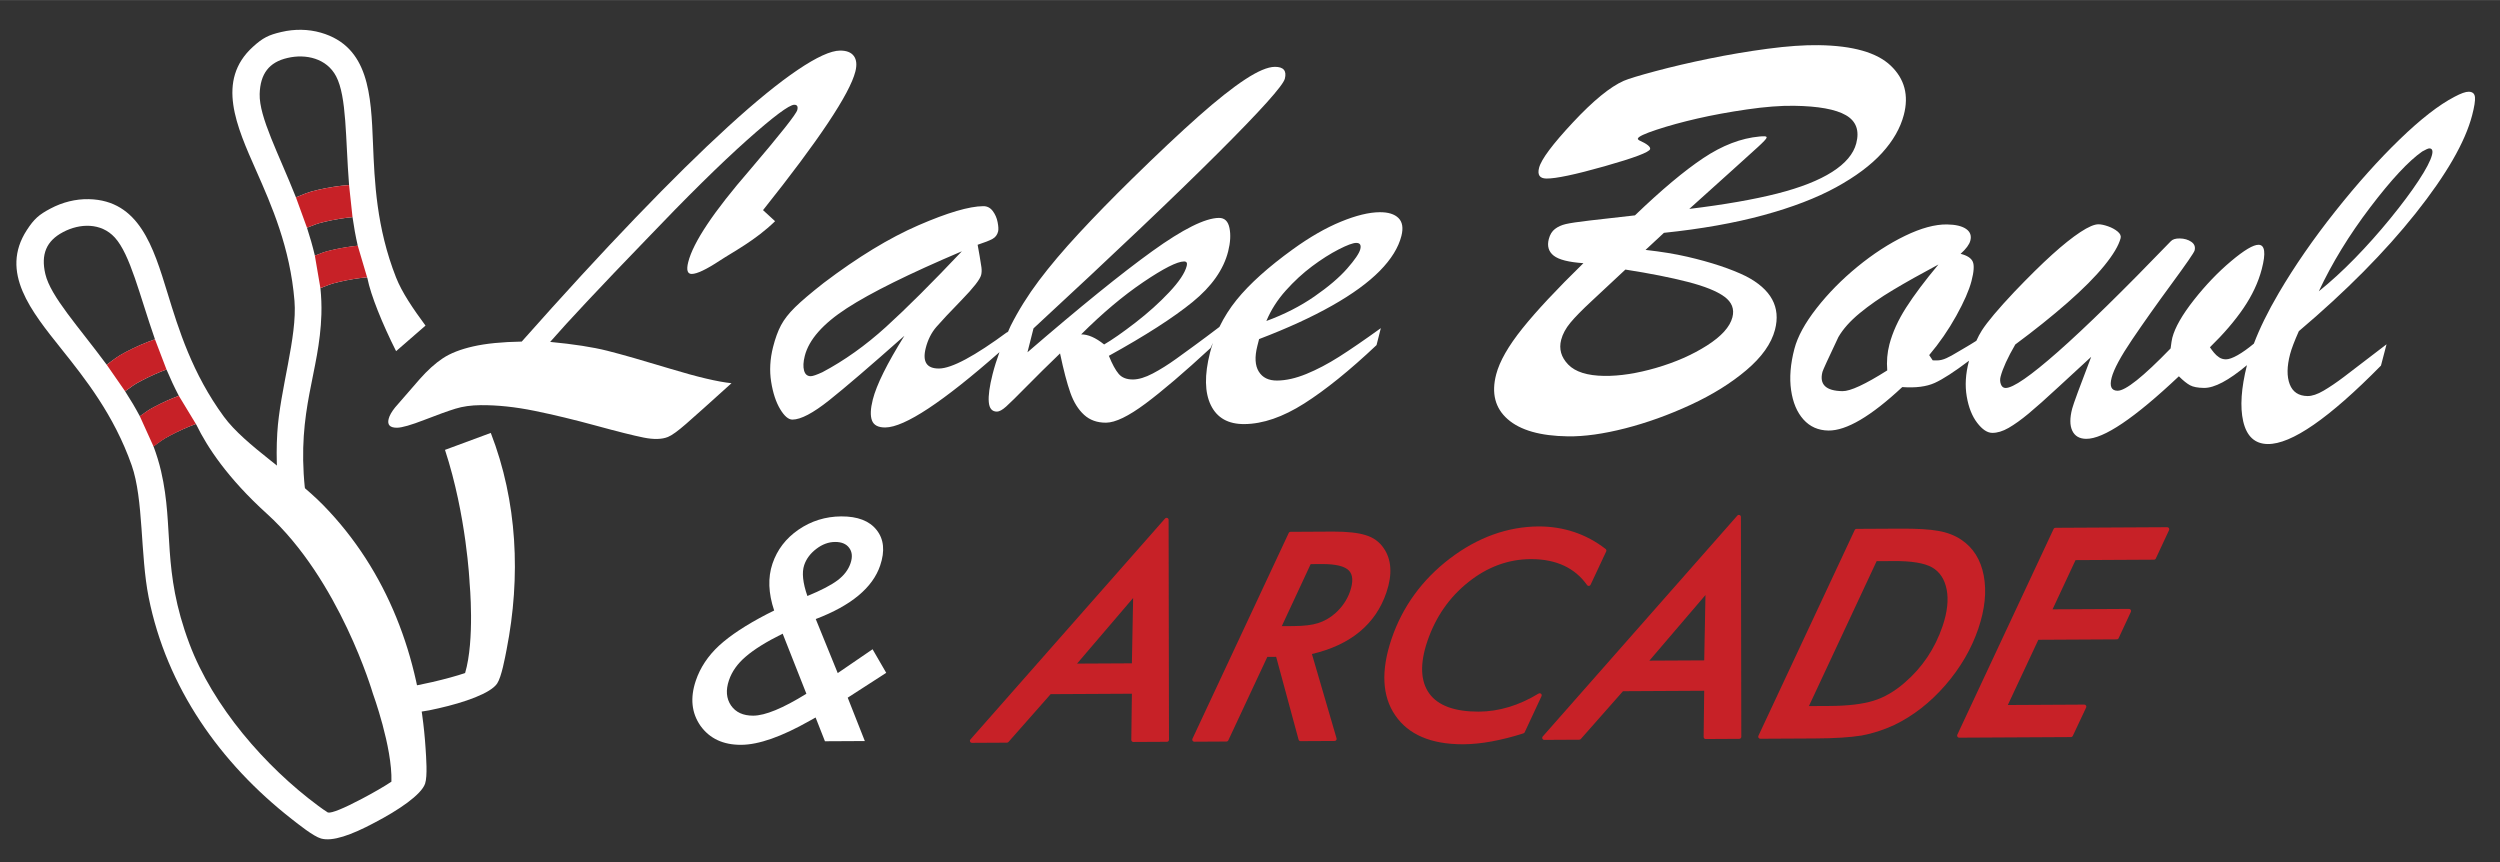
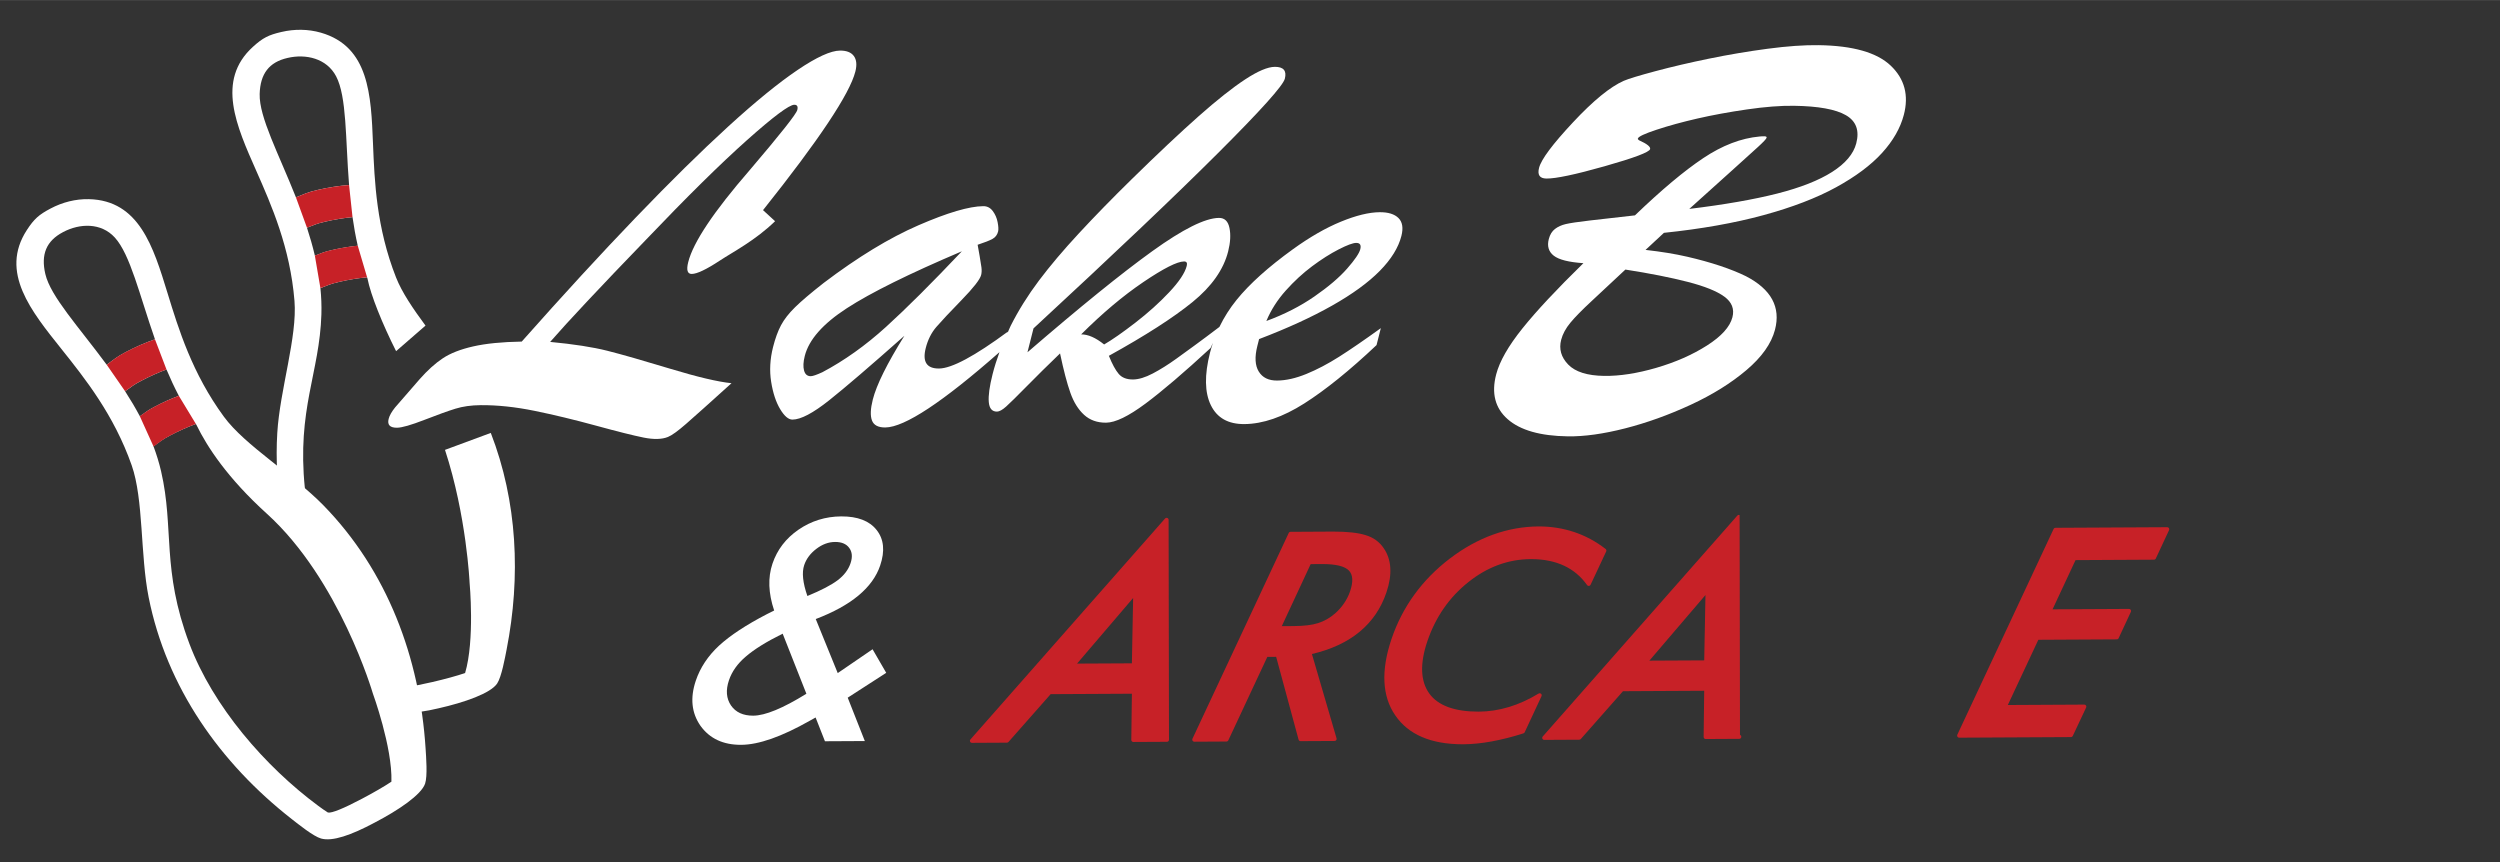
<svg xmlns="http://www.w3.org/2000/svg" id="a" width="8.5in" height="2.931in" viewBox="0 0 612 211">
  <rect x="0" y="0" width="612" height="211" fill="#333333" stroke="none" />
  <defs>
    <style>.b,.c{fill:#fff;}.d,.e{fill:#c72127;}.e,.c{fill-rule:evenodd;}</style>
  </defs>
  <g>
    <path class="b" d="M186.785,51.424l2.955,2.711c-4.824,4.702-10.292,7.511-13.562,9.664-3.271,2.154-5.551,3.236-6.838,3.246-1.066,.008-1.353-.964-.86-2.913,1.226-4.854,6.25-12.363,15.069-22.528,7.497-8.795,11.374-13.693,11.626-14.69,.218-.861-.029-1.289-.74-1.284-1.244,.011-5.098,2.893-11.562,8.648-6.464,5.754-14.701,13.877-24.711,24.368-11.286,11.678-19.114,20.024-23.484,25.038,5.758,.543,10.42,1.266,13.983,2.165,3.562,.901,8.688,2.365,15.381,4.394,6.69,2.029,11.699,3.212,15.029,3.549-5.403,4.887-9.114,8.21-11.131,9.967-2.018,1.758-3.495,2.822-4.431,3.193-1.48,.599-3.466,.649-5.956,.149-2.49-.5-6.387-1.476-11.694-2.93-5.308-1.45-10.312-2.655-15.012-3.616-4.702-.957-9.094-1.421-13.182-1.388-2.31,.018-4.366,.305-6.169,.863-1.804,.557-4.34,1.472-7.609,2.742-3.268,1.27-5.503,1.91-6.702,1.919-1.733,.014-2.415-.706-2.048-2.157,.206-.816,.731-1.748,1.571-2.796,2.074-2.416,4.075-4.717,6.001-6.906,1.928-2.188,3.822-3.9,5.688-5.138,1.863-1.237,4.348-2.208,7.452-2.911,3.104-.705,7.06-1.097,11.869-1.18,10.105-11.396,19.4-21.51,27.882-30.335,8.481-8.827,16.049-16.276,22.705-22.349,6.655-6.074,12.307-10.679,16.956-13.816,4.65-3.137,8.108-4.717,10.373-4.734,1.599-.012,2.727,.432,3.387,1.332,.658,.901,.783,2.166,.369,3.8-1.375,5.443-8.911,16.752-22.605,33.926Z" />
    <path class="b" d="M308.22,82.993c6.917-2.636,12.87-5.365,17.862-8.188,4.991-2.823,8.889-5.661,11.694-8.513,2.803-2.849,4.568-5.705,5.29-8.562,.493-1.95,.251-3.407-.723-4.374-.976-.966-2.507-1.44-4.594-1.424-2.622,.021-5.786,.792-9.496,2.316-3.709,1.522-7.625,3.773-11.746,6.748-6.02,4.348-10.608,8.47-13.765,12.365-1.695,2.092-3.099,4.313-4.231,6.655-4.182,3.199-8.532,6.331-10.508,7.755-2.033,1.465-3.969,2.679-5.809,3.644-1.839,.965-3.449,1.453-4.824,1.464-1.556,.012-2.727-.442-3.512-1.365-.788-.922-1.588-2.399-2.406-4.428,8.967-4.959,15.795-9.348,20.484-13.166,4.688-3.817,7.594-7.947,8.717-12.394,.55-2.177,.657-4.09,.32-5.739-.337-1.651-1.194-2.47-2.57-2.459-3.377,.027-8.816,2.741-16.321,8.142-7.505,5.4-17.692,13.652-30.56,24.753l1.479-5.85c19.609-18.128,34.66-32.427,45.153-42.899,10.494-10.471,15.952-16.546,16.377-18.226,.493-1.949-.327-2.917-2.459-2.9-1.732,.013-4.154,1.042-7.262,3.079-3.109,2.04-6.92,5.058-11.431,9.054-4.513,3.997-9.982,9.144-16.405,15.441-4.655,4.564-8.918,8.933-12.788,13.106-3.87,4.172-7.156,8.058-9.861,11.655-2.704,3.598-5.013,7.295-6.925,11.089-.289,.575-.499,1.175-.768,1.756l.09-.357c-8.121,5.994-13.736,9.003-16.845,9.028-3.022,.024-4.107-1.643-3.258-5.001,.515-2.04,1.384-3.768,2.604-5.179,1.222-1.413,3.285-3.614,6.192-6.601,2.904-2.989,4.495-5.027,4.77-6.115,.138-.545,.162-1.168,.074-1.869-.089-.7-.235-1.617-.437-2.748-.203-1.129-.368-2.057-.494-2.779,1.691-.557,2.897-1.032,3.617-1.421,.718-.389,1.183-.994,1.389-1.811,.126-.498,.087-1.267-.116-2.308-.203-1.039-.603-1.952-1.202-2.74-.6-.785-1.365-1.178-2.297-1.17-3.465,.028-8.758,1.587-15.878,4.676-7.121,3.089-14.847,7.79-23.181,14.103-3.151,2.47-5.494,4.458-7.026,5.964-1.534,1.505-2.68,2.974-3.441,4.406-.761,1.432-1.411,3.214-1.95,5.345-.745,2.949-.898,5.792-.459,8.527,.439,2.737,1.174,4.959,2.204,6.671,1.03,1.713,2.033,2.564,3.011,2.556,2.043-.016,5.035-1.591,8.974-4.722,3.939-3.131,10.079-8.398,18.423-15.798-4.252,6.824-6.83,12.03-7.736,15.612-.574,2.268-.64,3.977-.199,5.127,.44,1.152,1.528,1.72,3.26,1.707,4.724-.038,14.063-6.213,27.947-18.436-.64,1.773-1.222,3.564-1.684,5.395-.756,2.994-1.066,5.271-.928,6.831,.137,1.562,.806,2.336,2.006,2.326,.576-.005,1.324-.417,2.241-1.239,.916-.822,2.598-2.475,5.044-4.962,2.446-2.486,5.163-5.169,8.151-8.043,.866,4.113,1.708,7.32,2.522,9.622,.815,2.303,1.933,4.105,3.355,5.407,1.421,1.302,3.221,1.944,5.399,1.927,2.265-.018,5.473-1.572,9.623-4.66,4.148-3.088,9.461-7.621,15.939-13.604l.585-1.258c-.265,.793-.511,1.594-.718,2.413-1.376,5.444-1.304,9.719,.215,12.832,1.518,3.112,4.254,4.652,8.208,4.621,4.531-.036,9.41-1.717,14.639-5.037,5.229-3.324,11.132-8.091,17.711-14.299l1.049-4.15c-4.065,2.93-7.471,5.265-10.215,7.006-2.747,1.743-5.417,3.144-8.011,4.206-2.596,1.062-4.982,1.6-7.159,1.617-2.088,.017-3.587-.718-4.496-2.205-.911-1.486-1.027-3.566-.35-6.244l.429-1.7Zm6.523-11.868c2.039-2.279,4.193-4.265,6.46-5.958,2.266-1.692,4.432-3.066,6.495-4.125,2.063-1.057,3.494-1.589,4.294-1.595,.933-.007,1.268,.51,1.004,1.553-.252,.999-1.328,2.58-3.227,4.745-1.901,2.166-4.57,4.44-8.008,6.82-3.439,2.381-7.358,4.382-11.757,6,1.12-2.68,2.701-5.159,4.739-7.44Zm-97.852,8.887c-5.006,4.545-10.195,8.24-15.57,11.088-1.405,.646-2.351,.97-2.84,.974-.844,.007-1.393-.453-1.646-1.378-.255-.927-.197-2.116,.17-3.568,1.009-3.99,4.442-7.888,10.303-11.691,5.859-3.804,15.246-8.45,28.16-13.94-7.379,7.799-13.572,13.97-18.577,18.515Zm53.4,4.297c-2.064-1.658-3.94-2.481-5.627-2.468,5.215-5.201,10.296-9.474,15.242-12.818,4.945-3.341,8.262-5.022,9.95-5.036,.622-.005,.841,.358,.658,1.082-.436,1.724-1.866,3.874-4.29,6.45-2.425,2.579-5.194,5.068-8.305,7.468-3.112,2.401-5.656,4.176-7.629,5.322Z" />
  </g>
  <g>
    <path class="b" d="M407.332,56.98l-4.501,4.18c3.849,.433,7.245,.989,10.184,1.667,2.939,.678,5.627,1.425,8.064,2.237,2.436,.814,4.543,1.659,6.317,2.533,6.198,3.2,8.571,7.574,7.119,13.118-.886,3.384-3.217,6.675-6.993,9.876-3.777,3.201-8.339,6.037-13.683,8.506-5.346,2.471-10.678,4.388-16,5.751-5.322,1.361-10.002,2.014-14.039,1.956-6.744-.096-11.654-1.499-14.728-4.208-3.078-2.708-4.012-6.364-2.806-10.97,.837-3.195,2.974-6.938,6.412-11.228,3.439-4.29,8.419-9.618,14.94-15.987-3.589-.241-6.012-.853-7.267-1.838-1.257-.985-1.657-2.346-1.202-4.085,.283-1.081,.786-1.899,1.511-2.455,.723-.554,1.608-.955,2.651-1.199,1.043-.244,3.001-.535,5.873-.872,2.87-.336,6.553-.755,11.05-1.256,6.483-6.227,12.059-10.9,16.728-14.017,4.668-3.117,9.26-4.878,13.775-5.286,.366-.042,.761-.06,1.183-.054,.421,.006,.601,.126,.539,.361-.073,.281-.769,1.026-2.088,2.234-1.319,1.208-3.449,3.135-6.39,5.781-2.942,2.646-6.422,5.78-10.444,9.402,8.648-1.055,15.822-2.308,21.525-3.76,5.699-1.452,10.181-3.215,13.441-5.291,3.259-2.075,5.228-4.406,5.905-6.992,.824-3.147-.021-5.448-2.535-6.898-2.516-1.451-6.745-2.219-12.689-2.304-3.284-.047-7.136,.251-11.557,.895-4.422,.644-8.468,1.389-12.14,2.232-3.672,.843-6.983,1.752-9.931,2.724-2.948,.972-4.484,1.693-4.606,2.162-.037,.141,.058,.285,.289,.428,1.951,.878,2.854,1.598,2.706,2.162-.197,.752-3.902,2.149-11.117,4.192-7.214,2.043-11.976,3.048-14.282,3.015-1.642-.023-2.235-.904-1.78-2.643,.542-2.068,3.302-5.765,8.282-11.095,4.979-5.33,9.131-8.724,12.453-10.187,1.155-.502,3.744-1.29,7.766-2.365,4.022-1.075,8.398-2.097,13.126-3.066,4.73-.97,9.493-1.775,14.292-2.414,4.798-.638,8.972-.933,12.522-.883,8.385,.12,14.268,1.796,17.654,5.027,3.384,3.233,4.449,7.246,3.194,12.039-.849,3.242-2.632,6.354-5.348,9.334-2.717,2.979-6.468,5.778-11.25,8.398-4.783,2.62-10.711,4.895-17.783,6.821-7.074,1.928-15.187,3.368-24.343,4.322Zm-9.435,8.993c-3.07,2.88-5.795,5.423-8.176,7.63-2.381,2.205-4.142,3.996-5.28,5.371-1.139,1.375-1.893,2.768-2.262,4.177-.591,2.256-.018,4.28,1.717,6.073,1.735,1.794,4.664,2.721,8.79,2.78,3.815,.054,8.073-.605,12.775-1.976,4.7-1.37,8.826-3.186,12.38-5.447,3.553-2.26,5.637-4.564,6.252-6.915,.528-2.019-.122-3.704-1.951-5.051-1.83-1.346-4.83-2.557-9.002-3.63-4.173-1.074-9.253-2.078-15.242-3.012Z" />
-     <path class="b" d="M605.87,23.772c-.084-.874-.591-1.317-1.522-1.33-.755-.011-1.907,.397-3.46,1.223-3.812,1.975-8.299,5.46-13.457,10.454-5.161,4.998-10.416,10.866-15.764,17.604-5.349,6.741-9.952,13.395-13.81,19.965-2.692,4.586-4.7,8.705-6.109,12.415-2.841,2.368-5.425,3.871-6.857,3.849-.623-.008-1.17-.169-1.644-.483-.475-.313-.898-.696-1.268-1.15-.373-.453-.701-.896-.99-1.324,3.345-3.252,6.084-6.444,8.217-9.574,2.132-3.13,3.624-6.315,4.473-9.557,1.033-3.948,.774-5.934-.779-5.956-1.288-.018-3.53,1.318-6.727,4.009-3.199,2.689-6.231,5.853-9.098,9.491-2.867,3.638-4.632,6.725-5.297,9.263-.111,.422-.251,1.294-.417,2.612-6.714,6.932-11.046,10.384-12.998,10.355-1.509-.021-1.986-1.091-1.433-3.205,.541-2.066,2.21-5.168,5.007-9.302,2.796-4.133,6.012-8.675,9.646-13.623,3.632-4.947,5.516-7.678,5.652-8.196,.234-.892-.037-1.603-.81-2.135-.774-.531-1.716-.802-2.825-.818-1.02-.014-1.749,.212-2.18,.677-11.673,12.097-20.881,21.115-27.623,27.055-6.744,5.942-11.025,8.898-12.843,8.872-.533-.007-.911-.306-1.134-.901-.224-.591-.248-1.217-.076-1.875,.529-2.019,1.727-4.645,3.598-7.873,4.692-3.47,8.948-6.875,12.761-10.216,3.814-3.342,6.82-6.365,9.02-9.069s3.534-4.949,4.001-6.734c.148-.565-.099-1.11-.739-1.638-.642-.528-1.421-.952-2.339-1.272-.919-.32-1.689-.483-2.31-.493-1.02-.015-2.512,.624-4.476,1.917-1.964,1.293-4.257,3.123-6.88,5.49-2.624,2.368-5.715,5.413-9.272,9.136-3.947,4.188-6.595,7.334-7.947,9.437-.498,.775-.941,1.633-1.35,2.541-2.251,1.435-4.336,2.572-5.001,2.993-.694,.438-1.46,.854-2.296,1.242-.836,.389-1.631,.577-2.386,.566l-.998-.014-.866-1.285c2.518-2.982,4.725-6.183,6.621-9.598,1.897-3.415,3.14-6.252,3.731-8.508,.603-2.302,.708-3.892,.314-4.771-.394-.878-1.385-1.516-2.972-1.917,1.34-1.207,2.134-2.28,2.38-3.221,.32-1.221-.031-2.18-1.05-2.88-1.02-.697-2.573-1.062-4.657-1.092-2.928-.042-6.356,.89-10.282,2.789-3.927,1.902-7.802,4.417-11.628,7.546-3.825,3.129-7.16,6.513-10.005,10.152-2.845,3.637-4.661,6.961-5.448,9.967-.972,3.711-1.242,7.081-.808,10.105,.432,3.025,1.441,5.422,3.027,7.19,1.585,1.768,3.62,2.669,6.106,2.703,4.391,.064,10.417-3.481,18.081-10.637,3.278,.235,5.926-.103,7.948-1.018,1.998-.904,4.807-2.727,8.415-5.453-.019,.069-.047,.125-.065,.194-.8,3.055-.971,5.918-.512,8.59,.458,2.671,1.31,4.818,2.555,6.439,1.246,1.622,2.467,2.44,3.666,2.457,1.241,.018,2.583-.388,4.025-1.215,1.441-.829,3.071-1.997,4.89-3.503,1.82-1.506,4.259-3.678,7.316-6.512,3.057-2.832,5.728-5.294,8.012-7.385-2.807,7.319-4.357,11.541-4.652,12.669-.603,2.303-.597,4.106,.018,5.413,.616,1.306,1.744,1.97,3.386,1.993,4.259,.06,11.829-5.041,22.712-15.31,1.06,1.052,1.971,1.785,2.732,2.196,.76,.412,1.894,.629,3.403,.65,2.551,.037,6.065-1.828,10.527-5.57-1.403,5.611-1.728,10.211-.917,13.738,.844,3.667,2.84,5.523,5.99,5.568,5.811,.082,15.056-6.316,27.737-19.202l1.365-5.215c-5.184,3.984-8.665,6.646-10.441,7.987-1.777,1.342-3.427,2.462-4.954,3.36-1.528,.898-2.846,1.339-3.954,1.324-2.175-.031-3.625-.996-4.353-2.893-.728-1.896-.697-4.349,.09-7.357,.344-1.315,1.058-3.192,2.142-5.631,11.556-9.784,21.086-19.401,28.591-28.845,7.505-9.444,12.112-17.43,13.822-23.962,.554-2.115,.788-3.608,.706-4.483Zm-139.244,51.496c-1.96,3.061-3.326,6.072-4.101,9.031-.529,2.021-.706,4.142-.529,6.36-5.391,3.413-9.042,5.106-10.948,5.079-4.082-.058-5.716-1.639-4.904-4.739,.111-.423,1.409-3.257,3.897-8.506,1.137-1.964,2.87-3.908,5.2-5.832,2.329-1.923,5.052-3.819,8.168-5.685,3.115-1.865,6.821-3.945,11.12-6.242-3.308,3.961-5.942,7.472-7.902,10.534Zm128.719-37.321c-.369,1.411-1.461,3.494-3.273,6.25-1.813,2.758-4.129,5.859-6.946,9.31-2.819,3.452-5.703,6.688-8.653,9.71-2.953,3.026-5.896,5.719-8.829,8.081,3.24-6.933,7.441-13.795,12.602-20.583,5.162-6.789,9.403-11.338,12.726-13.651,.889-.504,1.467-.755,1.733-.752,.71,.01,.923,.556,.641,1.636Z" />
  </g>
  <g>
    <path class="d" d="M285.753,126.784c-.194-.072-.414-.019-.551,.138l-47.642,54.082c-.13,.147-.162,.357-.08,.537,.081,.179,.259,.293,.455,.293h.002l8.565-.046c.143-.001,.278-.062,.373-.169l10.326-11.705,19.887-.106-.145,11.307c-.002,.135,.051,.264,.145,.359,.094,.095,.222,.147,.355,.147h.002l8.227-.043c.275-.001,.498-.226,.498-.501l-.095-53.826c-.001-.208-.129-.394-.324-.467Zm-8.362,19.589l-.306,15.993-13.423,.07,13.729-16.064Z" />
    <path class="d" d="M339.399,145.004c1.49-4.405,1.258-8.058-.686-10.85-1.037-1.538-2.524-2.606-4.412-3.17-1.856-.592-4.529-.869-7.944-.867l-10.432,.058c-.193,.001-.368,.113-.45,.288l-23.567,50.378c-.072,.155-.06,.337,.032,.481,.092,.144,.251,.231,.421,.231h.003l7.877-.044c.193-.001,.368-.113,.45-.288l9.552-20.433,2.159-.013,5.489,20.27c.059,.218,.257,.369,.482,.369h.003l8.336-.042c.156-.001,.304-.075,.398-.201,.095-.126,.124-.288,.079-.44l-6.03-20.645c9.465-2.21,15.601-7.282,18.24-15.082Zm-8.882-.314c-.703,2.074-1.949,3.916-3.698,5.471-1.28,1.108-2.683,1.904-4.174,2.366-1.43,.468-3.463,.71-6.043,.723l-2.821,.016,7.07-15.185,2.988-.016c3.153,.013,5.314,.513,6.357,1.575,1.001,1.014,1.108,2.713,.32,5.05Z" />
    <path class="d" d="M376.649,169.766c-4.779,2.912-9.712,4.402-14.66,4.428-5.847,.011-9.961-1.466-12.102-4.446-2.164-3-2.326-7.293-.479-12.76,2.006-5.925,5.384-10.803,10.042-14.499,4.633-3.71,9.762-5.606,15.244-5.633h.148c6.1,0,10.699,2.137,13.672,6.353,.102,.145,.273,.223,.452,.21,.178-.016,.333-.125,.409-.286l3.821-8.161c.099-.212,.038-.464-.147-.607-4.769-3.691-10.258-5.498-16.334-5.512-7.671,.038-15.018,2.692-21.835,7.891-6.79,5.199-11.578,11.809-14.232,19.644-2.623,7.755-2.312,14.056,.92,18.723,3.194,4.692,8.743,7.07,16.498,7.069h.189c4.256-.025,9.197-.926,14.688-2.676,.133-.043,.242-.139,.301-.266l4.12-8.833c.093-.199,.045-.436-.12-.584-.163-.146-.405-.168-.593-.054Z" />
-     <path class="d" d="M425.854,126.059c-.19-.071-.413-.019-.551,.138l-47.642,54.081c-.131,.147-.162,.357-.08,.537,.081,.179,.259,.293,.455,.293h.003l8.571-.045c.143-.001,.277-.062,.372-.169l10.326-11.704,19.882-.108-.14,11.31c-.002,.134,.051,.263,.145,.358,.094,.095,.222,.147,.354,.147h.003l8.222-.045c.275-.002,.497-.226,.497-.501l-.095-53.825c0-.208-.129-.394-.324-.467Zm-8.355,19.589l-.306,15.993-13.43,.07,13.735-16.064Z" />
-     <path class="d" d="M485.623,140.892c-.732-3.883-2.588-6.841-5.512-8.79-1.574-1.063-3.474-1.791-5.64-2.159-2.077-.388-5.195-.567-9.254-.55l-10.737,.058c-.192,.001-.368,.113-.45,.288l-23.574,50.376c-.072,.155-.06,.337,.032,.481,.092,.144,.25,.231,.421,.231h.003l13.455-.071c2.425-.012,4.598-.08,6.455-.202,1.817-.114,3.464-.287,4.904-.515,2.653-.484,5.353-1.355,8.031-2.594,2.316-1.125,4.53-2.508,6.577-4.109,2.037-1.585,4.006-3.462,5.854-5.581,3.699-4.245,6.435-8.938,8.128-13.946,1.601-4.729,2.04-9.075,1.307-12.916Zm-10.072,12.345c-1.859,5.503-4.983,10.165-9.288,13.861-2.461,2.144-5.033,3.636-7.644,4.433-2.698,.822-6.265,1.25-10.601,1.272l-5.195,.029,16.579-35.476,4.09-.021c4.43-.051,7.621,.494,9.473,1.538,1.91,1.112,3.082,2.892,3.581,5.436,.488,2.537,.154,5.54-.994,8.927Z" />
+     <path class="d" d="M425.854,126.059c-.19-.071-.413-.019-.551,.138l-47.642,54.081c-.131,.147-.162,.357-.08,.537,.081,.179,.259,.293,.455,.293h.003l8.571-.045c.143-.001,.277-.062,.372-.169l10.326-11.704,19.882-.108-.14,11.31c-.002,.134,.051,.263,.145,.358,.094,.095,.222,.147,.354,.147h.003l8.222-.045c.275-.002,.497-.226,.497-.501c0-.208-.129-.394-.324-.467Zm-8.355,19.589l-.306,15.993-13.43,.07,13.735-16.064Z" />
    <path class="d" d="M530.954,129.274c-.092-.144-.206-.222-.424-.231l-27.358,.147c-.192,.001-.368,.113-.45,.288l-23.574,50.377c-.072,.155-.06,.337,.032,.481,.092,.144,.25,.231,.421,.231h.003l27.364-.146c.192-.001,.367-.112,.449-.287l3.273-6.952c.073-.155,.061-.337-.03-.481s-.251-.231-.422-.231h-.003l-18.721,.101,7.472-15.967,19.202-.104c.193-.001,.369-.113,.45-.289l3.004-6.453c.072-.155,.06-.337-.032-.48-.093-.144-.262-.229-.424-.231l-18.723,.101,5.628-12.049,19.203-.104c.193-.001,.368-.113,.45-.289l3.241-6.949c.072-.155,.06-.337-.032-.48Z" />
  </g>
  <path class="b" d="M207.522,170.777l4.188,10.614-9.763,.052-2.287-5.818-1.466,.819c-6.874,3.89-12.456,5.851-16.76,5.873-4.38,.022-7.695-1.52-9.948-4.643-2.194-3.146-2.583-6.838-1.145-11.085,1.078-3.183,2.974-6.037,5.678-8.551,2.749-2.52,6.655-5.087,11.719-7.712l1.777-.887c-1.425-4.249-1.563-8.075-.414-11.471,1.157-3.422,3.285-6.194,6.37-8.317,3.123-2.143,6.615-3.229,10.467-3.252,4.009-.02,6.898,1.091,8.655,3.324,1.787,2.236,2.079,5.141,.875,8.698-1.838,5.433-7.092,9.805-15.771,13.105l5.381,13.231,8.529-5.835,3.341,5.772-9.427,6.083Zm-15.923-15.668c-3.974,1.965-6.987,3.837-9.052,5.626-2.013,1.716-3.377,3.645-4.098,5.778-.819,2.416-.651,4.475,.501,6.172,1.16,1.674,2.974,2.506,5.445,2.495,2.925-.017,7.26-1.804,13.008-5.365l-5.804-14.707Zm6.049-9.225c3.355-1.376,5.828-2.662,7.417-3.862,1.558-1.179,2.609-2.56,3.149-4.158,.516-1.527,.403-2.773-.32-3.747-.712-.982-1.867-1.473-3.474-1.462-1.586,.007-3.105,.569-4.564,1.678-1.465,1.107-2.462,2.434-2.986,3.987-.609,1.798-.348,4.324,.778,7.566Z" />
  <g>
    <path class="c" d="M79.145,123.66c-7.42-7.592-19.119-14.551-24.343-21.68-7.758-10.584-11.077-21.4-13.8-30.275-3.464-11.288-6.935-22.676-19.228-22.966-3.259-.076-6.511,.762-9.383,2.285-2.878,1.512-4.053,2.558-5.829,5.292-6.699,10.312,1.106,19.863,8.47,29.094,5.79,7.257,12.845,16.101,17.204,28.479,2.937,8.336,2.078,21.922,4.158,32.332,4.399,22.024,17.5,40.575,35.029,54.277,1.61,1.258,5.29,4.225,7.164,4.756,2.77,.784,7.358-.806,13.133-3.897,5.811-3.023,11.43-6.818,12.346-9.547,.619-1.846,.247-6.559,.117-8.598-1.418-22.204-9.339-43.488-25.037-59.55ZM11.1,67.079c-1.127-4.819,.234-8.125,4.34-10.277,4.093-2.175,9.307-2.338,12.649,1.312,3.808,4.158,6.058,14.091,9.847,24.934-2.315,.802-4.69,1.829-7.058,3.078-2.347,1.238-2.801,1.702-4.757,3.146-6.811-9.243-13.738-16.705-15.021-22.194Zm29.655,23.354c.912,2.167,1.911,4.326,3.02,6.441-1.925,.726-3.882,1.606-5.834,2.636-1.932,1.019-2.028,1.221-3.699,2.386-1.121-2.109-2.34-4.152-3.615-6.129,1.747-1.237,1.937-1.505,3.977-2.581,2.06-1.087,4.125-2.006,6.152-2.753Zm39.53,108.465c-.683-.419-1.512-1.005-2.348-1.622-13.064-9.666-25.812-24.386-31.574-39.711-6.842-18.196-3.697-28.224-6.92-42.174-.486-2.103-1.12-4.156-1.87-6.159,1.779-1.267,2.008-1.563,4.092-2.663,2.105-1.111,4.216-2.046,6.286-2.803,.054,.077,.114,.214,.168,.29,2.55,5.253,7.541,12.931,17.21,21.687,17.816,16.134,25.93,43.955,25.93,43.955,0,0,4.824,13.183,4.56,21.642-1.767,1.184-4.449,2.725-7.186,4.169-4.493,2.372-7.418,3.577-8.349,3.389Z" />
    <path class="e" d="M47.951,103.767h0c-2.07,.758-4.139,1.701-6.244,2.812-2.084,1.1-2.34,1.449-4.119,2.716l-3.359-7.422c1.671-1.165,1.754-1.355,3.686-2.375,1.952-1.03,3.934-1.898,5.859-2.624l4.177,6.893Z" />
    <path class="e" d="M40.755,90.433h0c-2.027,.748-4.092,1.667-6.152,2.753-2.039,1.076-2.229,1.344-3.977,2.581l-4.506-6.496h0c1.956-1.444,2.385-1.919,4.732-3.158,2.368-1.249,4.768-2.264,7.083-3.066l2.819,7.385Z" />
  </g>
  <g>
    <path class="c" d="M63.566,23.003c.138-4.947,2.296-7.798,6.814-8.833,4.512-1.061,9.595,.109,11.899,4.489,2.624,4.991,2.271,15.169,3.174,26.62-2.443,.186-5.002,.575-7.609,1.18-2.585,.6-3.142,.932-5.401,1.831-4.233-10.673-9.032-19.652-8.875-25.287Zm22.732,30.135c.33,2.327,.746,4.67,1.28,6.998-2.046,.212-4.163,.565-6.313,1.064-2.128,.494-2.272,.664-4.185,1.366-.546-2.325-1.206-4.611-1.935-6.847,2.005-.751,2.257-.962,4.503-1.484,2.269-.527,4.5-.889,6.65-1.097Zm22.635,56.975c5.29,16.131,6.024,32.538,6.024,32.538,0,0,1.308,13.977-1.1,22.09-2.01,.695-4.997,1.503-8.01,2.202-4.948,1.15-8.084,1.57-8.937,1.151-.554-.579-1.206-1.357-1.857-2.167-10.173-12.673-18.752-30.154-20.423-46.441-1.983-19.339,3.611-28.235,4.046-42.546,.066-2.157-.025-4.304-.24-6.432,2.043-.772,2.34-1,4.635-1.533,2.319-.538,4.598-.905,6.792-1.11,.033,.088,.062,.219,.095,.306,.794,4.032,3.614,11.044,7.004,17.777l7.202-6.258c-3.039-4.118-5.767-8.113-7.222-11.81-4.808-12.211-5.263-23.515-5.636-32.791-.476-11.798-.933-23.695-12.747-27.105-3.132-.903-6.49-.921-9.655-.179-3.168,.729-4.571,1.442-6.984,3.633-9.104,8.266-3.988,19.49,.783,30.291,3.752,8.492,8.323,18.841,9.386,31.92,.718,8.809-3.571,21.728-4.211,32.325-.396,6.555,.004,13.013,1.104,19.312,0,0,22.055,22.918,22.772,41.689,.078,2.042,1.206,5.328,2.882,6.318,2.479,1.464,6.335,1.603,12.707,.085,6.389-1.444,12.789-3.683,14.37-6.089,1.069-1.628,1.909-6.28,2.302-8.285,3.504-17.869,2.64-36.251-3.869-53.044l-11.21,4.15Z" />
    <path class="e" d="M89.862,67.865h0c-2.195,.206-4.489,.582-6.807,1.12-2.295,.533-2.577,.751-4.62,1.524l-1.361-7.958c1.913-.701,2.042-.875,4.169-1.369,2.15-.499,4.285-.847,6.331-1.059l2.287,7.742Z" />
    <path class="e" d="M86.297,53.138h0c-2.151,.207-4.381,.57-6.65,1.097-2.246,.521-2.498,.733-4.503,1.484l-2.704-7.429h0c2.259-.898,2.816-1.231,5.401-1.831,2.608-.605,5.166-.994,7.609-1.18l.846,7.86Z" />
  </g>
</svg>